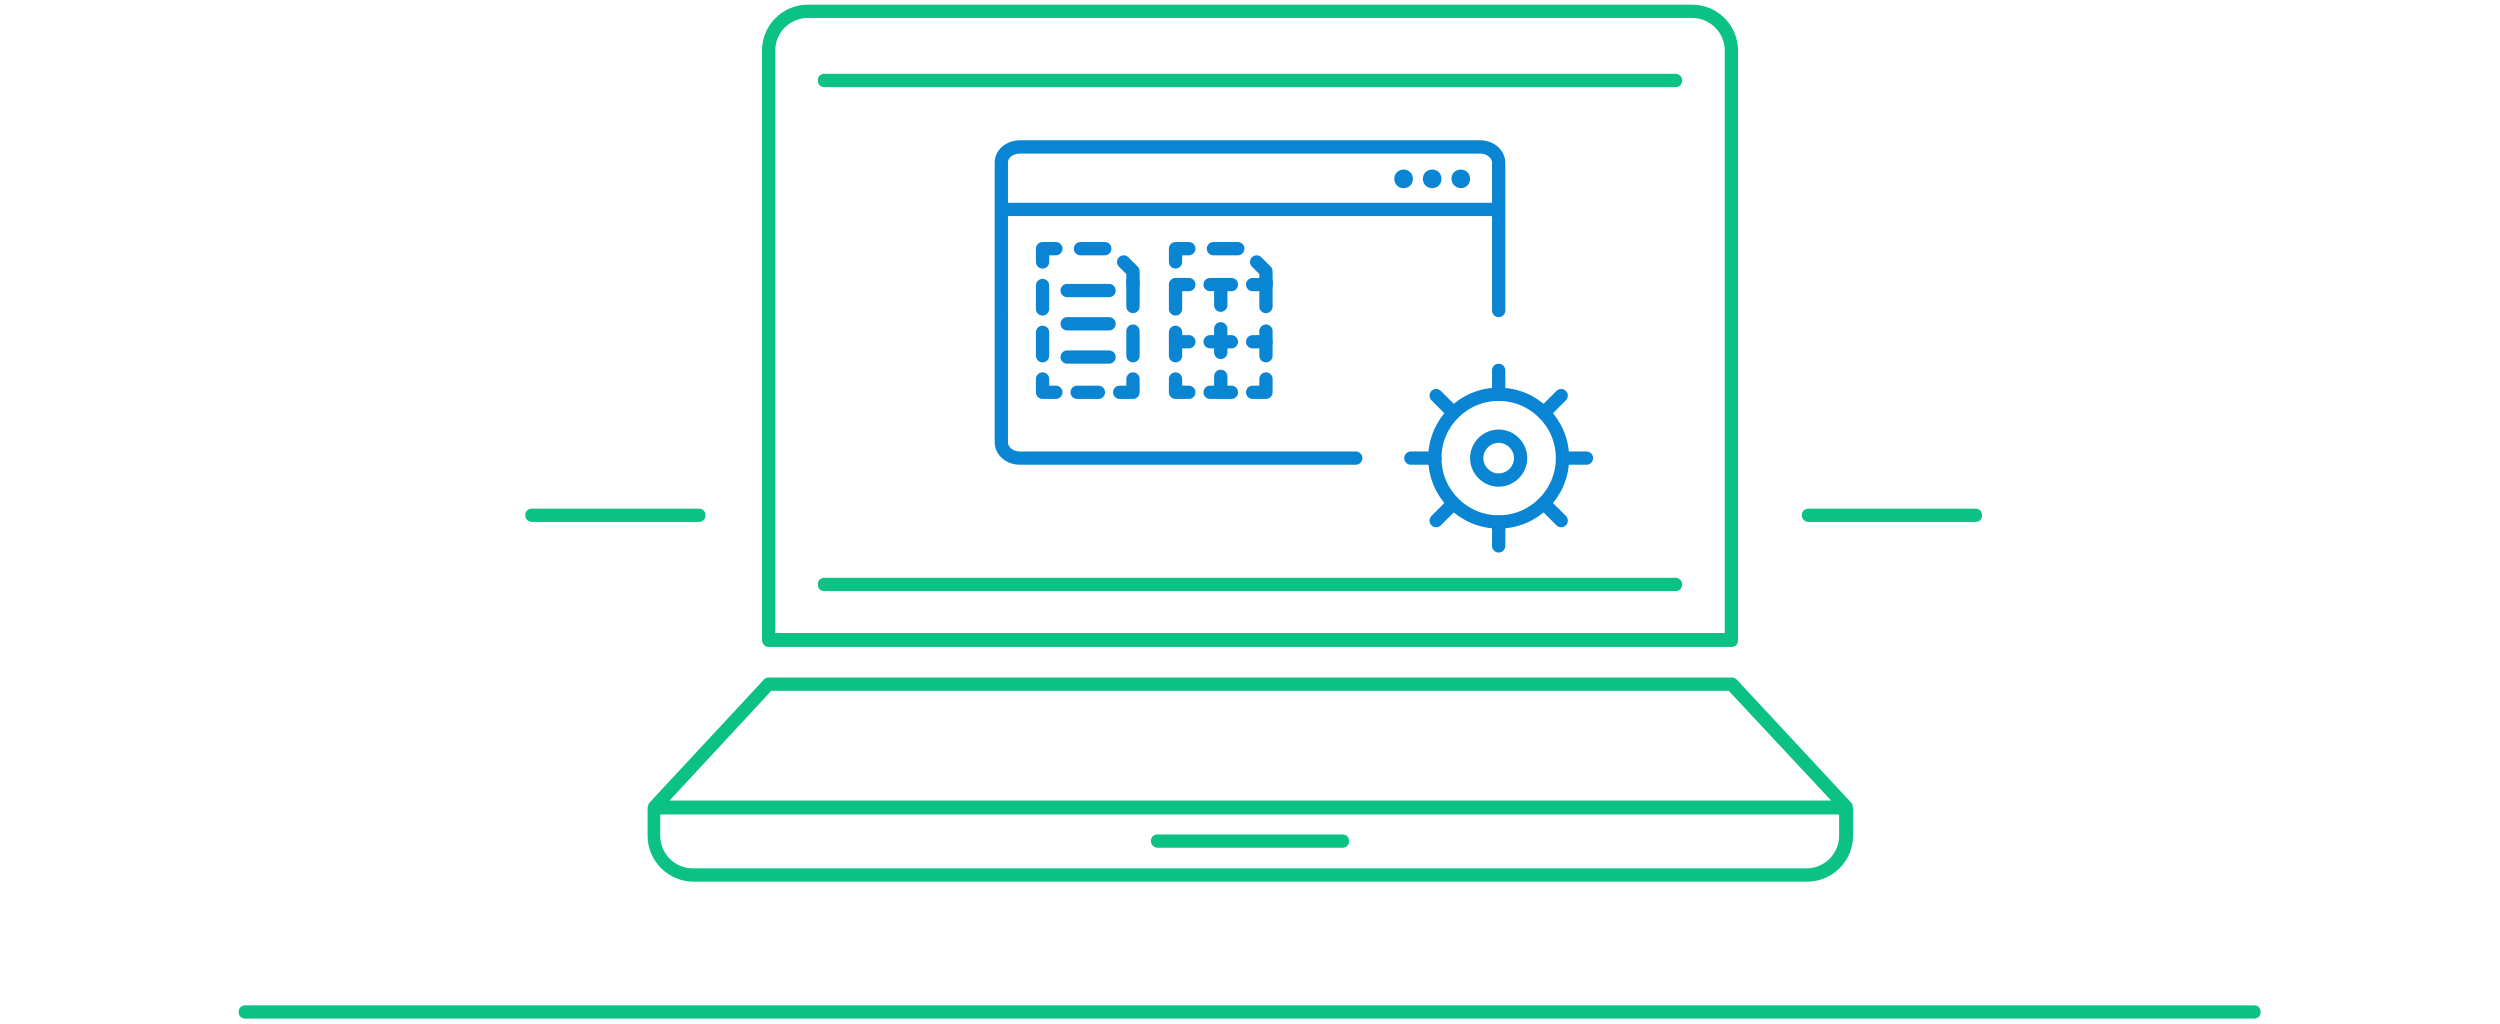
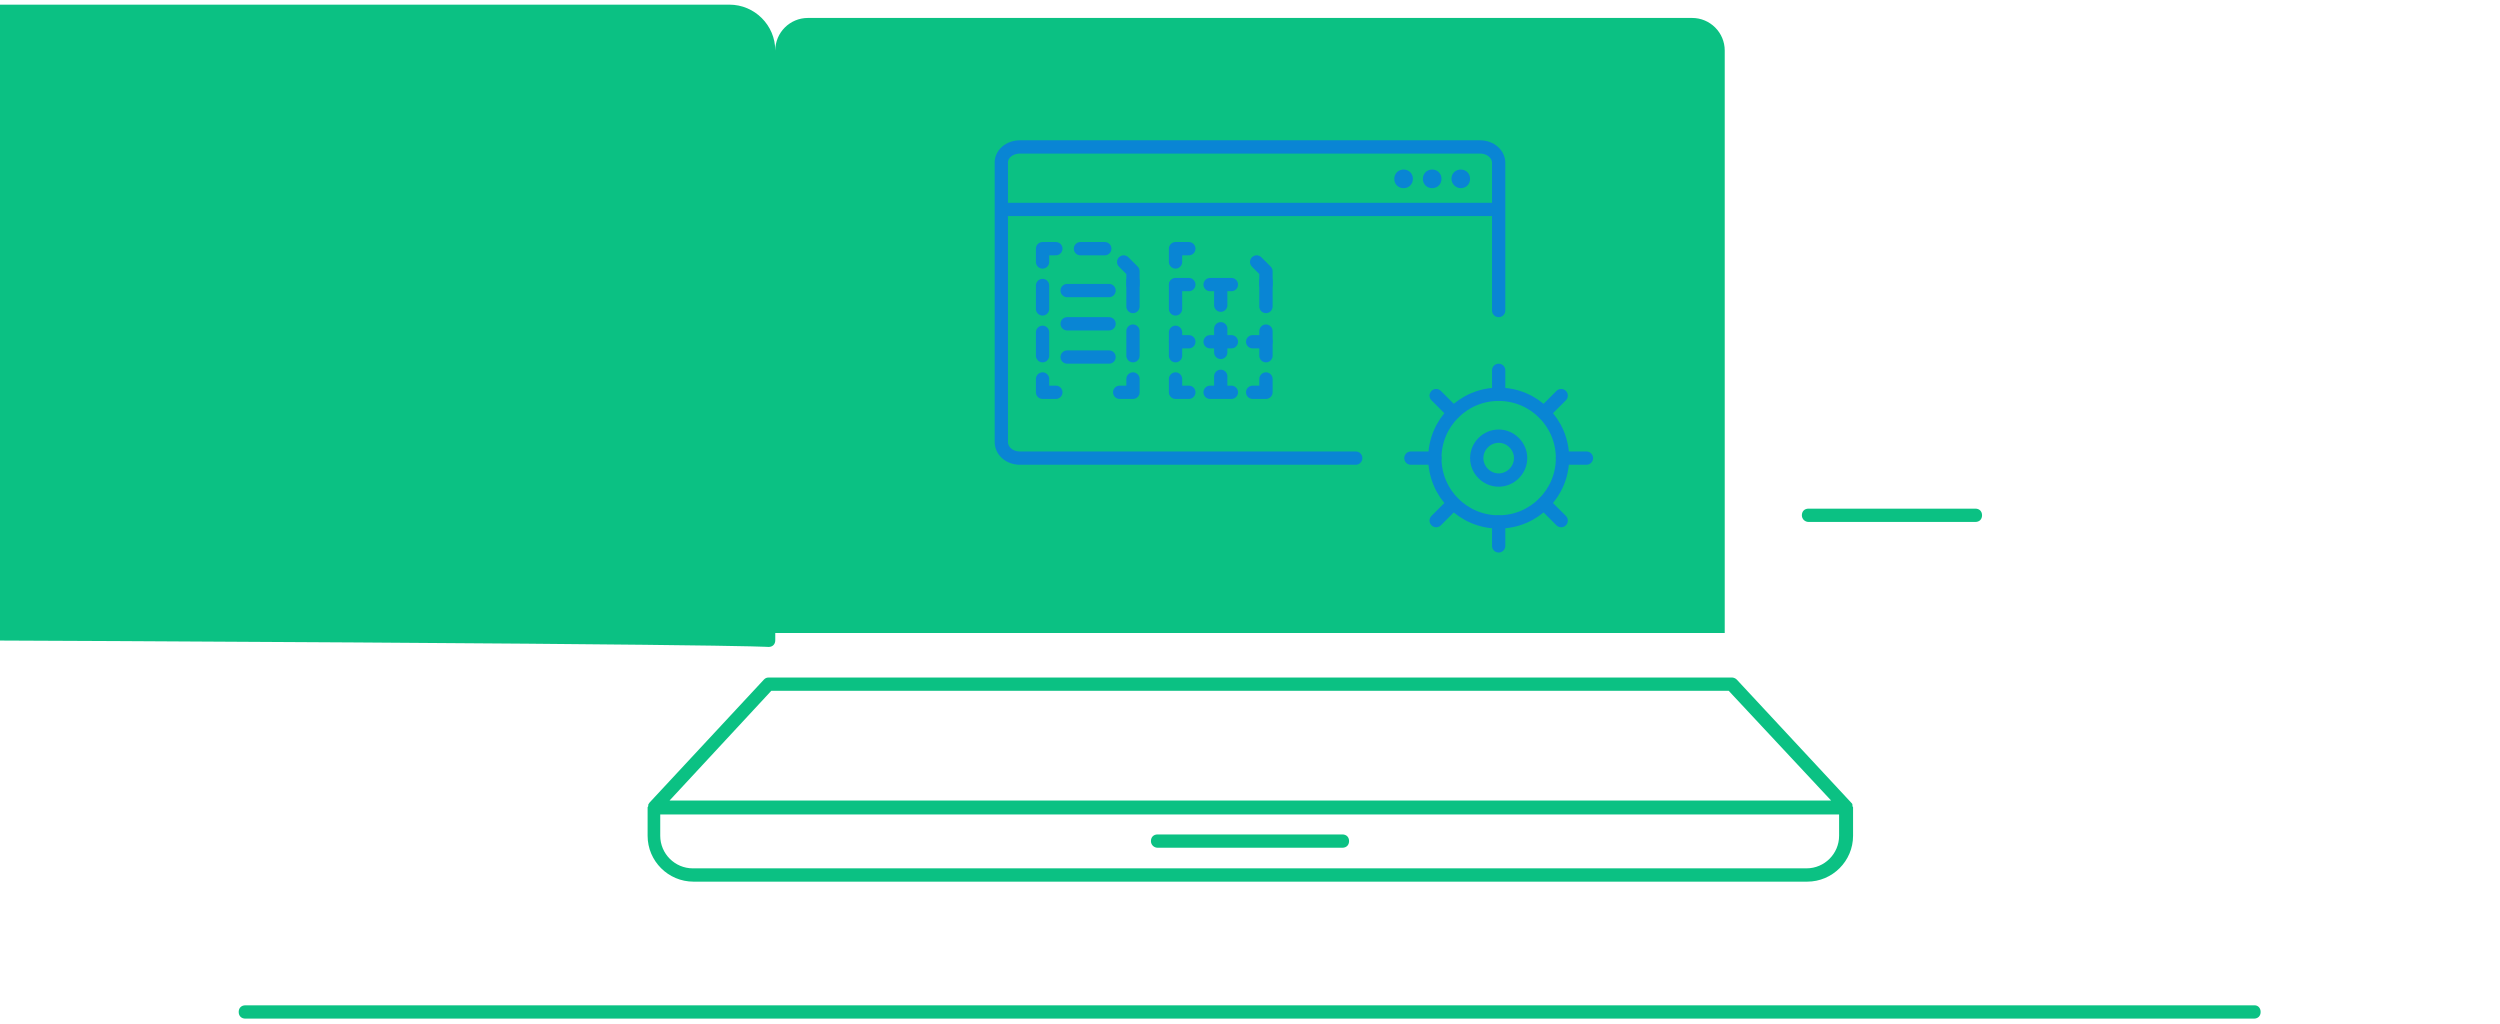
<svg xmlns="http://www.w3.org/2000/svg" version="1.1" id="Layer_1" x="0px" y="0px" viewBox="0 0 376 154" style="enable-background:new 0 0 376 154;" xml:space="preserve">
  <style type="text/css">
	.st0{fill:#0BC183;}
	.st1{fill:none;stroke:#0985D4;stroke-width:2;stroke-linecap:round;stroke-linejoin:round;stroke-miterlimit:22.926;}
	.st2{fill-rule:evenodd;clip-rule:evenodd;fill:#0985D4;}
	.st3{fill:none;stroke:#0985D4;stroke-width:2;stroke-miterlimit:22.926;}
	.st4{fill:none;stroke:#0985D4;stroke-width:2;stroke-linecap:round;stroke-linejoin:round;}
	.st5{fill:none;stroke:#0985D4;stroke-width:2;stroke-linecap:round;stroke-linejoin:round;stroke-dasharray:3.66,3.66;}
	.st6{fill:none;stroke:#0985D4;stroke-width:2;stroke-linecap:round;stroke-linejoin:round;stroke-dasharray:4.733,4.733;}
	.st7{fill:none;stroke:#0985D4;stroke-width:2;stroke-linecap:round;stroke-linejoin:round;stroke-dasharray:3.2,3.2;}
	.st8{fill:none;stroke:#0985D4;stroke-width:2;stroke-linecap:round;stroke-linejoin:round;stroke-dasharray:3.52,3.52;}
	.st9{fill:none;stroke:#0985D4;stroke-width:2;stroke-linecap:round;stroke-linejoin:round;stroke-dasharray:3.551,3.551;}
</style>
  <g>
    <g>
-       <path class="st0" d="M115.6,97.3h144.8c0.6,0,1-0.4,1-1V7.6c0-3.8-3.1-6.9-6.9-6.9h-133c-3.8,0-6.9,3.1-6.9,6.9v88.6    C114.6,96.8,115,97.3,115.6,97.3z M116.6,7.6c0-2.7,2.2-4.9,4.9-4.9h133c2.7,0,4.9,2.2,4.9,4.9v87.6H116.6V7.6z" />
+       <path class="st0" d="M115.6,97.3c0.6,0,1-0.4,1-1V7.6c0-3.8-3.1-6.9-6.9-6.9h-133c-3.8,0-6.9,3.1-6.9,6.9v88.6    C114.6,96.8,115,97.3,115.6,97.3z M116.6,7.6c0-2.7,2.2-4.9,4.9-4.9h133c2.7,0,4.9,2.2,4.9,4.9v87.6H116.6V7.6z" />
    </g>
    <g>
      <path class="st0" d="M278.6,121c0-0.1-0.1-0.2-0.2-0.3l-17.2-18.5c-0.2-0.2-0.5-0.3-0.7-0.3H115.6c-0.3,0-0.5,0.1-0.7,0.3    l-17.2,18.5c-0.1,0.1-0.1,0.2-0.2,0.3v0.1c0,0.1,0,0.2-0.1,0.3c0,0,0,0,0,0.1v4.2c0,3.8,3.1,6.9,6.9,6.9h167.5    c3.8,0,6.9-3.1,6.9-6.9v-4.2c0,0,0,0,0-0.1C278.6,121.3,278.6,121.2,278.6,121C278.6,121.1,278.6,121,278.6,121z M116,103.9h144    l15.4,16.5H100.7L116,103.9z M276.6,125.7c0,2.7-2.2,4.9-4.9,4.9H104.2c-2.7,0-4.9-2.2-4.9-4.9v-3.2h177.3V125.7z" />
    </g>
    <g>
      <path class="st0" d="M252,86.9H124c-0.6,0-1,0.4-1,1s0.4,1,1,1h128c0.6,0,1-0.4,1-1S252.5,86.9,252,86.9z" />
    </g>
    <g>
      <path class="st0" d="M174.1,127.5h27.8c0.6,0,1-0.4,1-1s-0.4-1-1-1h-27.8c-0.6,0-1,0.4-1,1S173.6,127.5,174.1,127.5z" />
    </g>
    <g>
      <path class="st0" d="M339.1,151.2H36.9c-0.6,0-1,0.4-1,1s0.4,1,1,1H339c0.6,0,1-0.4,1-1S339.6,151.2,339.1,151.2z" />
    </g>
    <g>
-       <path class="st0" d="M80,78.5h25.1c0.6,0,1-0.4,1-1s-0.4-1-1-1H80c-0.6,0-1,0.4-1,1S79.5,78.5,80,78.5z" />
-     </g>
+       </g>
    <g>
      <path class="st0" d="M272,78.5h25.1c0.6,0,1-0.4,1-1s-0.4-1-1-1H272c-0.6,0-1,0.4-1,1S271.5,78.5,272,78.5z" />
    </g>
    <g>
      <path class="st0" d="M252,11.1H124c-0.6,0-1,0.4-1,1s0.4,1,1,1h128c0.6,0,1-0.4,1-1S252.5,11.1,252,11.1z" />
    </g>
  </g>
  <path class="st1" d="M203.9,68.9h-50.5c-1.6,0-2.8-1.1-2.8-2.4V24.6c-0.1-1.4,1.2-2.5,2.8-2.5h69.2c1.6,0,2.8,1.1,2.8,2.4v22.2" />
  <path class="st1" d="M224.9,31.5h-73.7" />
  <g>
    <path class="st2" d="M211.1,28.3c0.8,0,1.4-0.6,1.4-1.4s-0.6-1.4-1.4-1.4c-0.8,0-1.4,0.6-1.4,1.4C209.7,27.7,210.3,28.3,211.1,28.3   z" />
    <path class="st2" d="M215.4,28.3c0.8,0,1.4-0.6,1.4-1.4s-0.6-1.4-1.4-1.4c-0.8,0-1.4,0.6-1.4,1.4C214,27.7,214.6,28.3,215.4,28.3z" />
    <path class="st2" d="M219.7,28.3c0.8,0,1.4-0.6,1.4-1.4s-0.6-1.4-1.4-1.4c-0.8,0-1.4,0.6-1.4,1.4C218.3,27.7,219,28.3,219.7,28.3z" />
  </g>
  <circle class="st3" cx="225.4" cy="68.9" r="9.6" />
  <line class="st1" x1="215.8" y1="68.9" x2="212.2" y2="68.9" />
  <line class="st1" x1="218.6" y1="62.1" x2="216" y2="59.5" />
  <line class="st1" x1="225.4" y1="59.3" x2="225.4" y2="55.7" />
  <line class="st1" x1="232.2" y1="62.1" x2="234.8" y2="59.5" />
  <line class="st1" x1="235" y1="68.9" x2="238.6" y2="68.9" />
  <line class="st1" x1="232.2" y1="75.7" x2="234.8" y2="78.3" />
  <line class="st1" x1="225.4" y1="78.5" x2="225.4" y2="82.1" />
  <line class="st1" x1="218.6" y1="75.7" x2="216" y2="78.3" />
  <path class="st3" d="M225.4,72.2c1.8,0,3.3-1.5,3.3-3.3s-1.5-3.3-3.3-3.3s-3.3,1.5-3.3,3.3S223.6,72.2,225.4,72.2z" />
  <line class="st1" x1="190.4" y1="46.1" x2="190.4" y2="42.3" />
  <g>
    <polyline class="st4" points="176.8,39.4 176.8,37.4 178.8,37.4  " />
-     <polyline class="st5" points="182.5,37.4 186.9,37.4 187.7,38.1  " />
    <polyline class="st4" points="189,39.4 190.4,40.8 190.4,42.8  " />
    <line class="st6" x1="190.4" y1="49.8" x2="190.4" y2="53.5" />
    <polyline class="st4" points="190.4,57 190.4,59 188.4,59  " />
    <line class="st7" x1="185.2" y1="59" x2="180.4" y2="59" />
    <polyline class="st4" points="178.8,59 176.8,59 176.8,57  " />
    <line class="st8" x1="176.8" y1="53.5" x2="176.8" y2="41.2" />
  </g>
  <g>
    <g>
-       <line class="st4" x1="190.4" y1="42.8" x2="188.4" y2="42.8" />
      <line class="st7" x1="185.2" y1="42.8" x2="180.4" y2="42.8" />
      <line class="st4" x1="178.8" y1="42.8" x2="176.8" y2="42.8" />
    </g>
  </g>
  <g>
    <g>
      <line class="st4" x1="183.6" y1="58.6" x2="183.6" y2="56.6" />
      <line class="st9" x1="183.6" y1="53" x2="183.6" y2="47.7" />
      <line class="st4" x1="183.6" y1="45.9" x2="183.6" y2="43.9" />
    </g>
  </g>
  <g>
    <g>
      <line class="st4" x1="190.4" y1="51.4" x2="188.4" y2="51.4" />
      <line class="st7" x1="185.2" y1="51.4" x2="180.4" y2="51.4" />
      <line class="st4" x1="178.8" y1="51.4" x2="176.8" y2="51.4" />
    </g>
  </g>
  <line class="st1" x1="170.4" y1="46.1" x2="170.4" y2="42.3" />
  <g>
    <polyline class="st4" points="156.8,39.4 156.8,37.4 158.8,37.4  " />
    <polyline class="st5" points="162.5,37.4 166.9,37.4 167.7,38.1  " />
    <polyline class="st4" points="169,39.4 170.4,40.8 170.4,42.8  " />
    <line class="st6" x1="170.4" y1="49.8" x2="170.4" y2="53.5" />
    <polyline class="st4" points="170.4,57 170.4,59 168.4,59  " />
-     <line class="st7" x1="165.2" y1="59" x2="160.4" y2="59" />
    <polyline class="st4" points="158.8,59 156.8,59 156.8,57  " />
    <line class="st8" x1="156.8" y1="53.5" x2="156.8" y2="41.2" />
  </g>
  <line class="st1" x1="166.8" y1="43.7" x2="160.5" y2="43.7" />
  <line class="st1" x1="166.8" y1="48.7" x2="160.5" y2="48.7" />
  <line class="st1" x1="166.8" y1="53.7" x2="160.5" y2="53.7" />
</svg>